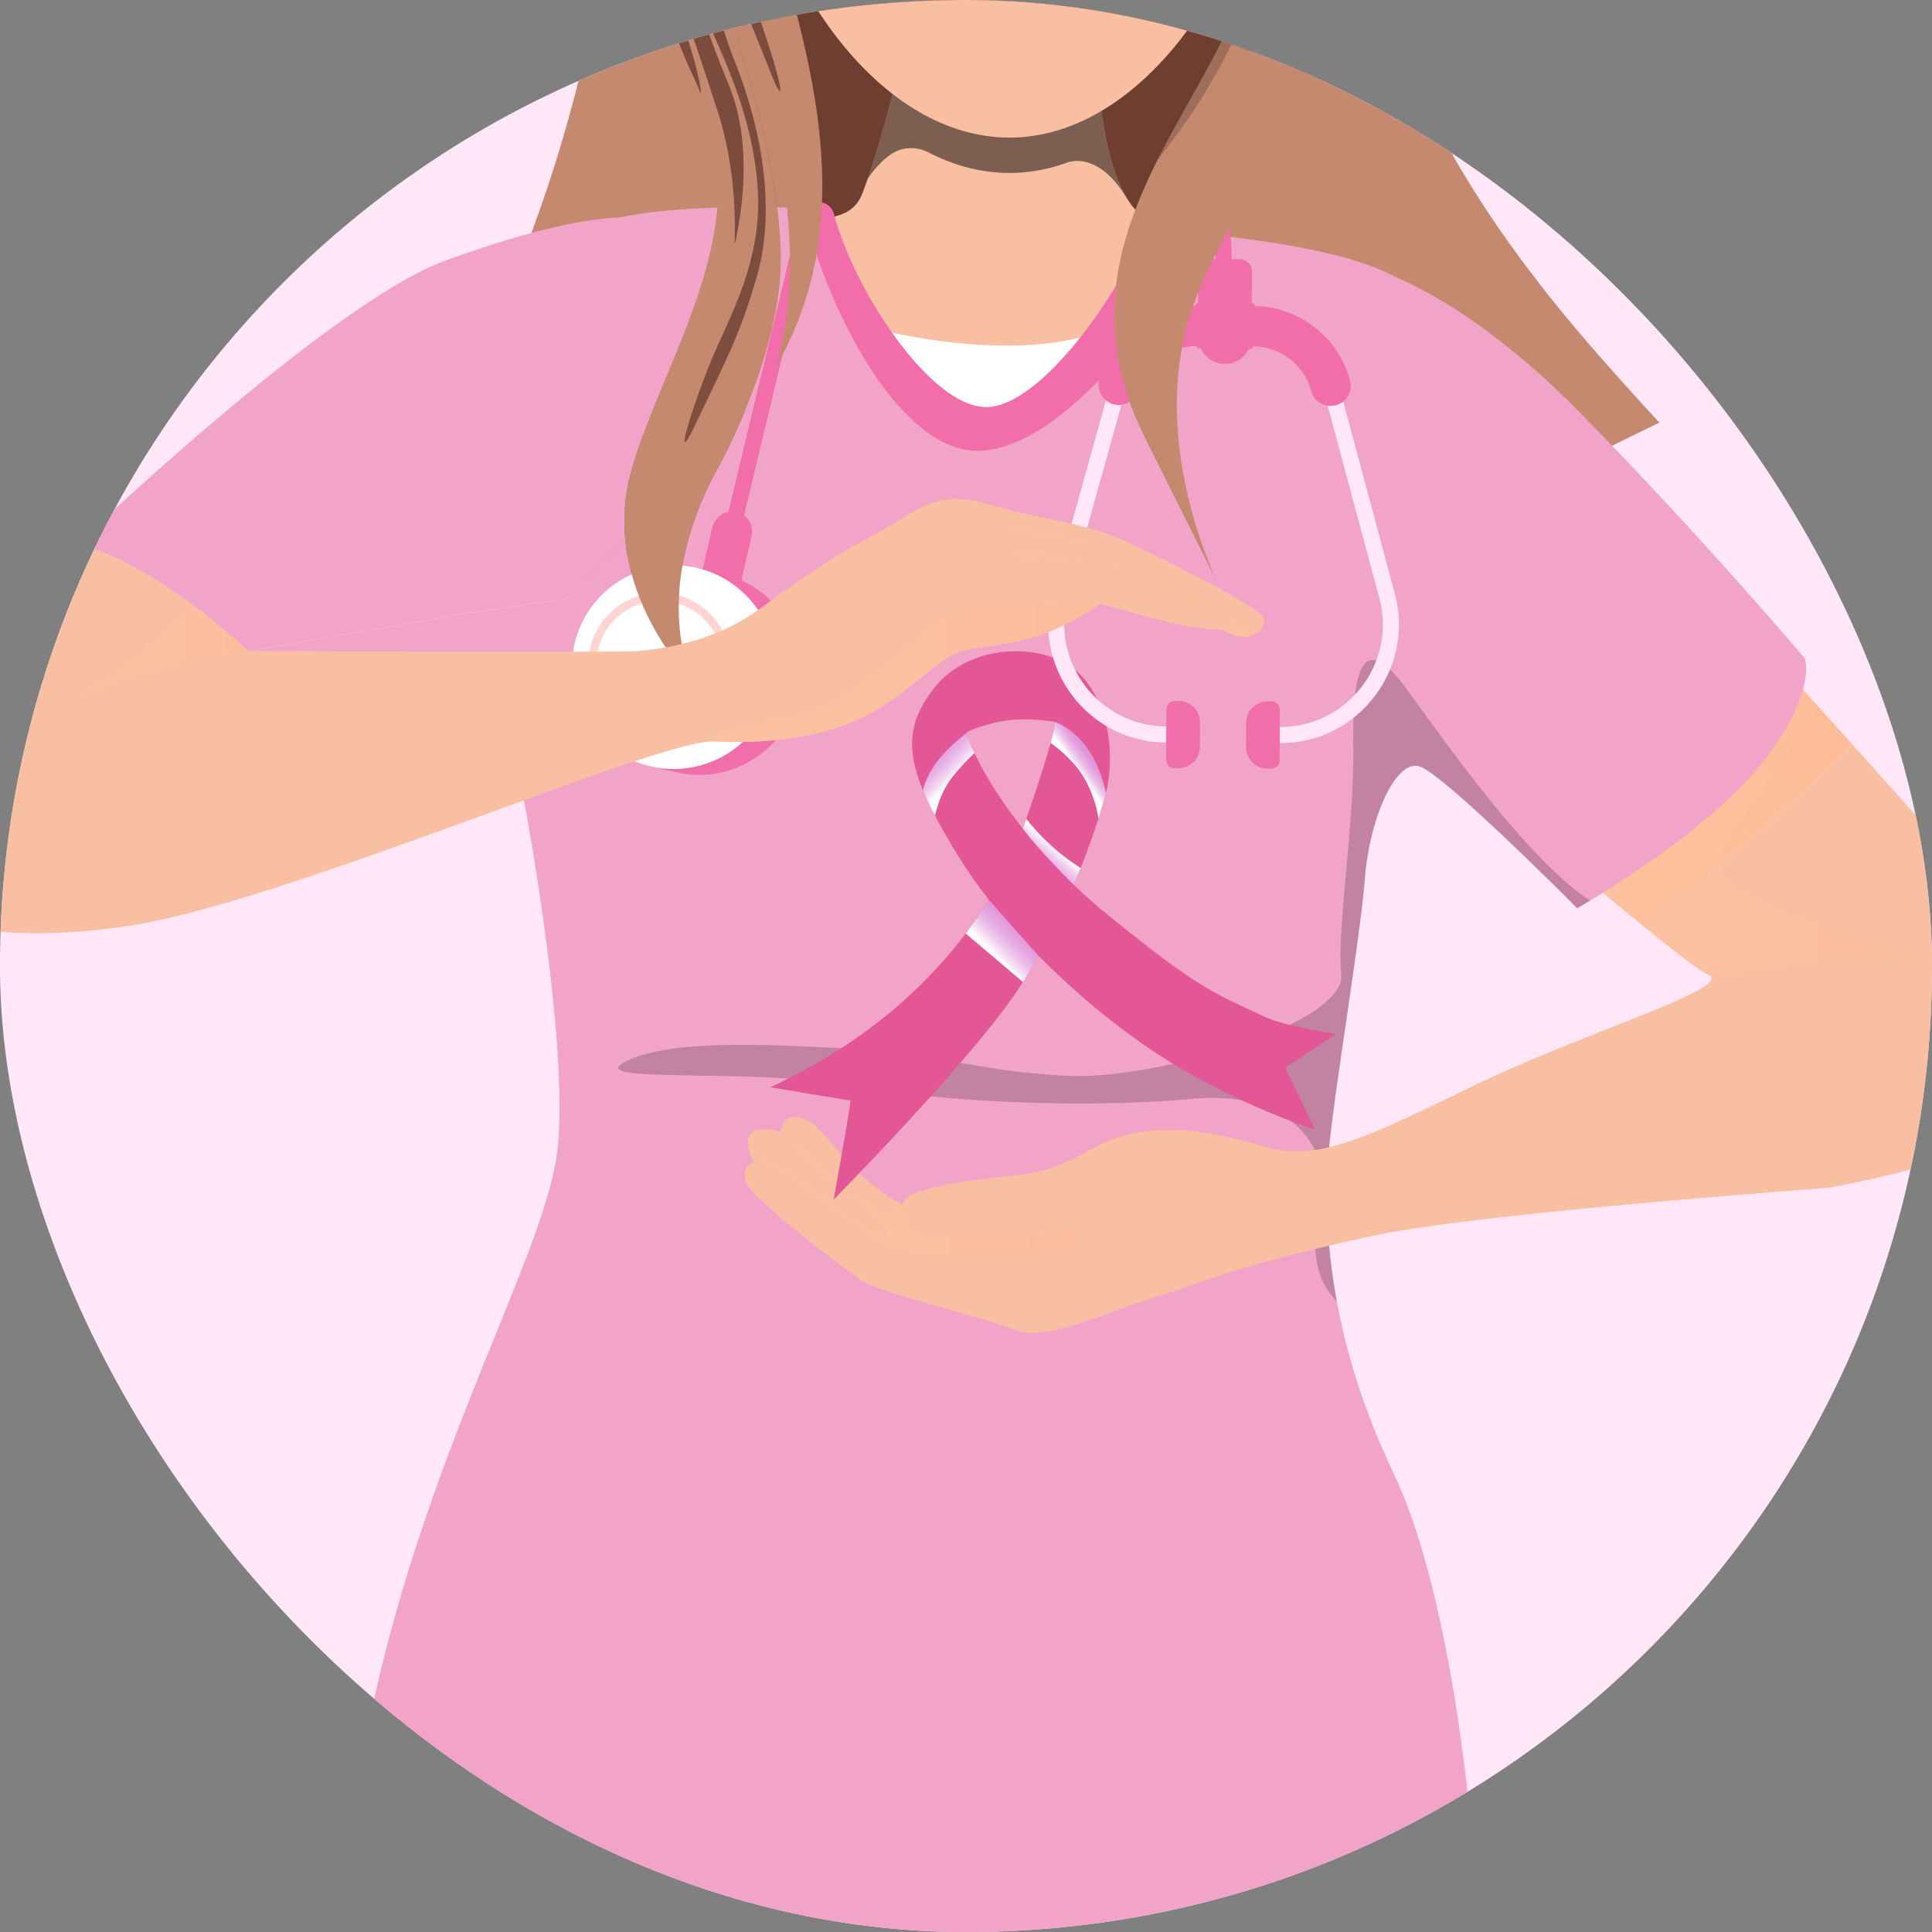
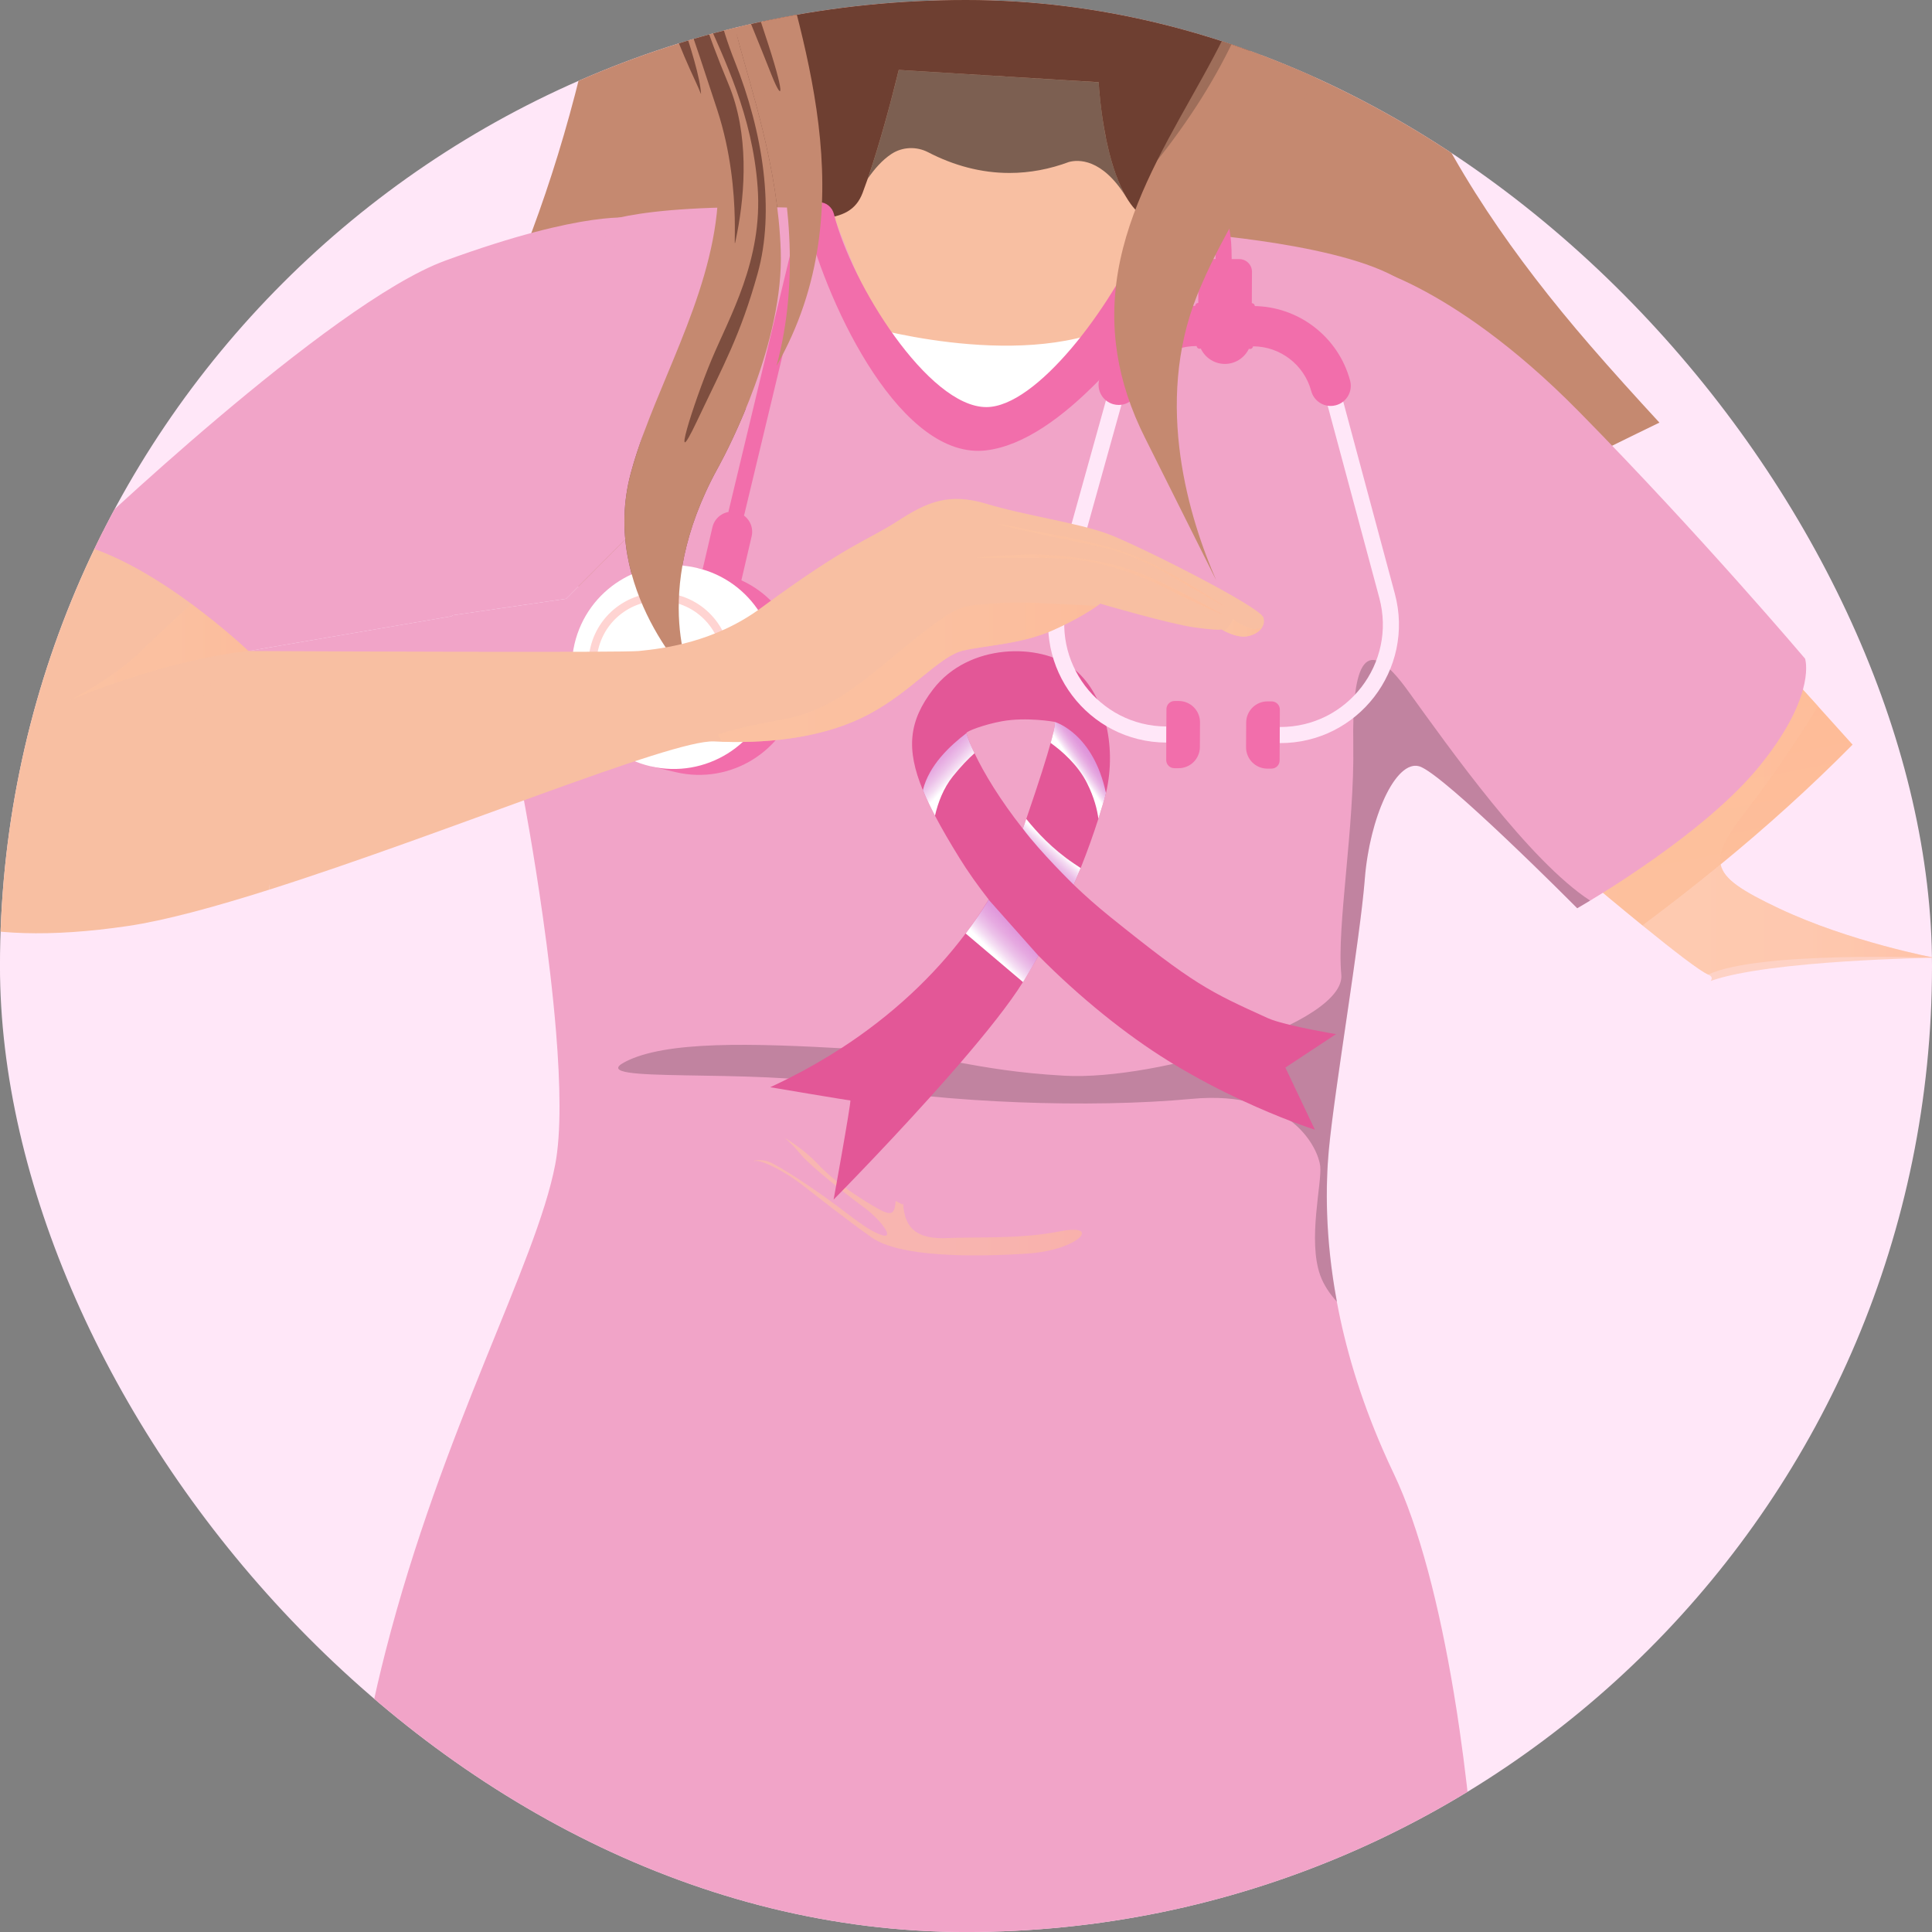
<svg xmlns="http://www.w3.org/2000/svg" width="236" height="236" viewBox="0 0 236 236" fill="none">
  <rect x="0" y="0" width="236" height="236" fill="#808080" stroke="none" />
  <g clip-path="url(#clip0_164_46421)">
    <rect x="-0.004" width="236.004" height="236.004" rx="118.002" fill="#FFE7F8" />
    <path d="M41.127 79.581C34.871 79.551 30.356 79.522 30.356 79.522L38.083 77.947L14.442 63.493C11.422 65.856 8.349 68.11 5.169 70.176C-11.409 80.953 -17.708 96.867 -15.72 104.328C-13.73 111.787 -3.45 115.933 15.614 113.115C20.162 112.443 26.227 110.788 32.922 108.666C32.27 98.155 38.621 84.514 41.127 79.583V79.581Z" fill="#F8BFA2" />
    <path style="mix-blend-mode:multiply" opacity="0.57" d="M30.354 79.522C19.744 80.682 8.637 85.49 8.637 85.49C8.637 85.49 14.108 82.672 17.258 79.522C20.409 76.371 27.703 69.907 27.703 69.907L31.26 75.601L30.356 79.523L30.354 79.522Z" fill="url(#paint0_linear_164_46421)" />
    <path d="M66.007 70.009C67.21 70.449 68.417 70.88 69.629 71.296C81.502 75.369 93.743 78.289 106.12 80.352C108.335 80.582 110.554 80.788 112.774 80.972C124.18 78.894 135.525 76.462 146.749 73.555C157.52 70.765 168.05 67.314 178.391 63.274C182.087 61.612 185.761 59.897 189.409 58.133C193.852 55.985 198.259 53.767 202.703 51.623C199.828 48.504 196.989 45.372 194.243 42.199C189.509 36.726 185.299 31.292 181.642 25.762C173.915 14.075 168.669 1.955 166.224 -11.884C165.188 -17.741 164.657 -23.904 164.649 -30.474C164.623 -55.719 146.64 -78.644 120.398 -76.88C120.153 -76.864 119.908 -76.847 119.663 -76.836C116.587 -76.704 78.223 -80.324 75.93 -19.824C75.732 -14.575 74.635 -9.637 73.805 -4.901C71.107 10.498 67.173 23.456 62.423 34.703C58.362 44.314 53.703 52.67 48.707 60.229C54.245 63.879 60.039 67.126 66.009 70.011L66.007 70.009Z" fill="#C58970" />
    <path d="M90.507 -26.871C90.507 -26.871 91.936 10.231 98.699 25.448C105.462 40.666 135.521 35.781 146.416 17.183C157.312 -1.415 165.202 -15.881 159.191 -24.522C153.179 -33.164 90.017 -46.501 90.507 -26.871Z" fill="#6E3F31" />
    <path d="M226.299 90.96C221.135 96.184 215.768 101.012 210.178 105.596C207.07 108.149 203.895 110.622 200.647 113.048C195.632 108.973 189.292 103.589 184.343 99.349C179.737 95.398 176.334 92.437 176.334 92.437C176.334 92.437 171.61 59.862 176.334 41.459C176.334 41.459 175.655 37.337 180.517 41.425C183.346 43.805 200.144 62.077 214.717 78.141C217.269 80.955 219.752 83.701 222.081 86.279C223.555 87.915 224.968 89.484 226.298 90.96H226.299Z" fill="url(#paint1_linear_164_46421)" />
    <path style="mix-blend-mode:multiply" opacity="0.57" d="M236.26 116.988C236.26 116.988 214.708 116.159 208.664 119.045C207.661 118.615 204.559 116.227 200.647 113.047C195.633 108.972 189.293 103.588 184.344 99.348L187.372 93.599L214.719 78.14C217.272 80.954 219.754 83.7 222.084 86.279C220.452 88.926 217.159 94.083 213.531 98.745C211.051 101.929 209.826 103.926 210.18 105.595C210.561 107.4 212.787 108.82 217.268 110.944C225.895 115.035 236.262 116.988 236.262 116.988H236.26Z" fill="url(#paint2_linear_164_46421)" />
    <path d="M70.891 48.814C71.596 51.964 71.999 55.113 72.103 58.263C74.29 58.839 76.496 59.349 78.712 59.799C84.872 60.242 91.063 60.326 97.227 59.956C104.374 58.514 111.427 56.606 118.431 54.575C127.415 51.968 136.35 49.176 145.428 46.909C150.545 45.632 155.643 44.29 160.755 42.994C166.514 41.533 172.358 40.354 178.24 39.413C176.949 38.332 175.657 37.358 174.367 36.515C173.09 35.681 171.814 34.974 170.537 34.423C169.152 33.819 167.764 33.398 166.373 33.19C166.308 33.179 166.241 33.169 166.173 33.16C166.022 33.14 165.87 33.123 165.72 33.106C165.19 33.053 164.669 32.997 164.16 32.939C164.142 32.937 164.123 32.934 164.104 32.932C162.569 32.757 161.11 32.57 159.725 32.371C158.307 32.167 156.966 31.946 155.696 31.716C155.023 31.591 154.367 31.465 153.73 31.335C152.01 30.981 150.428 30.602 148.97 30.195C148.965 30.195 148.963 30.194 148.959 30.194C147.604 29.815 146.357 29.419 145.2 29C144.591 28.779 144.006 28.556 143.447 28.324C143.152 28.203 142.863 28.083 142.58 27.955C141.706 27.572 140.891 27.175 140.126 26.765C139.92 26.655 139.722 26.527 139.532 26.386C139.319 26.226 139.114 26.05 138.918 25.857C138.847 25.786 138.778 25.714 138.712 25.642C138.702 25.632 138.695 25.623 138.686 25.614C138.266 25.155 137.885 24.615 137.536 24.021C137.067 23.208 136.658 22.292 136.307 21.327C136.009 20.497 135.751 19.632 135.528 18.765C135.491 18.622 135.455 18.476 135.42 18.332C135.351 18.043 135.285 17.755 135.223 17.467C135.186 17.302 135.153 17.139 135.117 16.974C135.017 16.483 134.928 15.997 134.848 15.529C134.832 15.435 134.815 15.34 134.802 15.245C134.794 15.199 134.785 15.15 134.778 15.106C134.767 15.035 134.757 14.965 134.744 14.896C134.72 14.757 134.702 14.621 134.681 14.486C134.661 14.352 134.64 14.22 134.622 14.089C134.596 13.905 134.572 13.727 134.549 13.554C134.548 13.539 134.548 13.526 134.544 13.511C134.533 13.43 134.52 13.346 134.51 13.266C134.505 13.216 134.499 13.168 134.494 13.121C134.486 13.066 134.479 13.008 134.473 12.954C134.466 12.9 134.462 12.847 134.455 12.793C134.445 12.728 134.438 12.661 134.431 12.598C134.423 12.542 134.419 12.485 134.412 12.431C134.406 12.388 134.403 12.344 134.397 12.301C134.356 11.917 134.325 11.568 134.299 11.267C134.293 11.233 134.291 11.202 134.289 11.168C134.28 11.074 134.273 10.985 134.265 10.903C134.26 10.857 134.258 10.812 134.256 10.769C134.25 10.717 134.249 10.671 134.247 10.626C134.245 10.598 134.241 10.572 134.239 10.545C134.237 10.515 134.234 10.483 134.232 10.456C134.23 10.428 134.226 10.4 134.226 10.376C134.225 10.359 134.224 10.346 134.224 10.329C134.223 10.314 134.223 10.303 134.223 10.288C134.221 10.272 134.221 10.259 134.217 10.244C134.215 10.194 134.212 10.155 134.21 10.121C134.208 10.069 134.208 10.041 134.208 10.041H134.206L109.784 8.541C109.784 8.541 109.784 8.547 109.782 8.553C109.78 8.56 109.78 8.569 109.775 8.586C109.773 8.593 109.769 8.597 109.769 8.606C109.764 8.621 109.76 8.64 109.754 8.66C109.749 8.679 109.745 8.703 109.738 8.729C109.732 8.746 109.728 8.766 109.723 8.785C109.713 8.826 109.702 8.87 109.689 8.92C109.682 8.944 109.678 8.97 109.671 8.994C109.66 9.048 109.645 9.108 109.628 9.171C109.611 9.232 109.595 9.301 109.578 9.371C109.571 9.407 109.561 9.442 109.552 9.479C109.537 9.533 109.524 9.589 109.509 9.648C109.5 9.681 109.493 9.713 109.483 9.748C109.474 9.782 109.465 9.817 109.457 9.852C109.441 9.915 109.424 9.978 109.407 10.045C109.383 10.134 109.361 10.229 109.337 10.327C109.294 10.496 109.248 10.675 109.201 10.86C109.183 10.934 109.164 11.011 109.145 11.089C109.129 11.15 109.112 11.213 109.095 11.276C109.09 11.293 109.086 11.309 109.084 11.326C109.069 11.38 109.056 11.436 109.04 11.491C109.025 11.553 109.012 11.612 108.995 11.67C108.98 11.72 108.967 11.77 108.952 11.826C108.932 11.907 108.91 11.995 108.887 12.082L108.85 12.223C108.817 12.355 108.78 12.488 108.744 12.624C108.715 12.739 108.683 12.856 108.65 12.975C108.62 13.095 108.587 13.212 108.553 13.335C108.527 13.433 108.499 13.53 108.473 13.628C108.459 13.678 108.446 13.729 108.433 13.779C108.407 13.87 108.382 13.962 108.358 14.053C108.342 14.107 108.329 14.161 108.314 14.215C108.297 14.271 108.284 14.328 108.267 14.384C108.206 14.603 108.145 14.824 108.083 15.045C107.478 17.215 106.754 19.634 106.001 21.819C105.791 22.424 105.577 23.013 105.366 23.573C104.56 25.682 102.932 26.468 100.286 26.703C100.155 26.715 100.021 26.724 99.885 26.733C99.716 26.744 99.542 26.753 99.365 26.761C98.861 26.785 98.326 26.791 97.76 26.789C97.281 26.787 96.779 26.779 96.256 26.765C95.881 26.755 95.493 26.744 95.094 26.729C94.678 26.718 94.249 26.703 93.807 26.687C93.711 26.685 93.614 26.679 93.518 26.677C93.2 26.666 92.879 26.653 92.549 26.644C92.229 26.633 91.903 26.62 91.568 26.611C91.177 26.599 90.774 26.586 90.364 26.581C90.159 26.573 89.955 26.57 89.745 26.566C89.446 26.559 89.142 26.555 88.834 26.549C88.397 26.544 87.95 26.54 87.495 26.54C86.359 26.534 85.158 26.547 83.897 26.583C82.551 26.623 81.135 26.69 79.646 26.794C79.407 26.811 79.162 26.83 78.918 26.848C78.814 26.856 78.709 26.865 78.603 26.872C78.302 26.896 77.994 26.922 77.688 26.95C76.954 27.015 76.206 27.09 75.439 27.173C75.27 27.194 75.101 27.214 74.933 27.233C74.223 27.314 73.527 27.4 72.848 27.491C71.379 27.68 69.979 27.892 68.639 28.129C67.609 28.311 66.612 28.51 65.644 28.729C68.815 35.035 70.564 41.73 70.885 48.814H70.891Z" fill="#F8BFA2" />
-     <path style="mix-blend-mode:multiply" opacity="0.57" d="M175.534 42.294L146.467 57.307L73.798 54.033L47.926 42.456L48.553 37.826C55.599 30.765 63.221 28.588 74.936 27.231C76.319 27.071 77.646 26.945 78.921 26.848C92.199 35.926 102.059 40.59 118.041 42.22C132.332 43.675 154.677 38.138 164.102 32.928C164.631 32.988 165.171 33.045 165.717 33.103C168.602 33.398 171.483 34.629 174.365 36.513C175.189 39.482 175.534 42.292 175.534 42.292V42.294Z" fill="url(#paint3_linear_164_46421)" />
    <path d="M220.399 83.557C220.354 83.771 220.301 83.997 220.237 84.233C219.641 86.42 218.203 89.548 214.911 93.599C213.253 95.639 211.154 97.674 208.911 99.596C206.726 101.463 204.407 103.225 202.224 104.775C199.785 106.509 197.518 107.981 195.802 109.052C195.212 109.422 194.687 109.743 194.243 110.01C193.248 110.612 192.663 110.946 192.663 110.946C192.663 110.946 192.589 110.868 192.442 110.725C192.424 110.706 192.405 110.688 192.387 110.669C192.366 110.645 192.342 110.625 192.318 110.601L191.919 110.202C191.885 110.168 191.854 110.137 191.82 110.103C191.438 109.721 190.935 109.219 190.341 108.635C190.294 108.585 190.246 108.538 190.198 108.492C190.008 108.304 189.808 108.104 189.598 107.899C189.171 107.48 188.711 107.029 188.224 106.554C188.109 106.44 187.992 106.329 187.873 106.21C187.628 105.972 187.378 105.729 187.122 105.48C186.992 105.356 186.864 105.232 186.734 105.105C186.45 104.831 186.158 104.55 185.865 104.27C185.822 104.227 185.779 104.188 185.739 104.148C185.475 103.893 185.208 103.637 184.938 103.383C184.658 103.113 184.374 102.842 184.088 102.57C183.949 102.438 183.808 102.306 183.669 102.172C183.529 102.04 183.388 101.909 183.249 101.775C183.108 101.643 182.967 101.511 182.826 101.378C182.738 101.296 182.649 101.212 182.56 101.131C182.401 100.98 182.241 100.832 182.083 100.685C181.764 100.39 181.446 100.093 181.129 99.805C180.719 99.427 180.308 99.053 179.907 98.691C179.772 98.569 179.638 98.45 179.506 98.329C179.428 98.259 179.352 98.19 179.276 98.125C179.126 97.992 178.977 97.86 178.831 97.728C178.682 97.596 178.535 97.468 178.391 97.344C178.318 97.281 178.248 97.217 178.175 97.156C178.099 97.091 178.027 97.026 177.954 96.963C177.886 96.904 177.819 96.846 177.752 96.788C176.957 96.105 176.222 95.498 175.58 95.004C175.5 94.943 175.42 94.882 175.342 94.824C174.73 94.362 174.208 94.009 173.809 93.798C173.774 93.779 173.738 93.762 173.705 93.746C173.658 93.722 173.616 93.701 173.573 93.684C173.545 93.673 173.519 93.66 173.493 93.651C173.469 93.642 173.449 93.634 173.428 93.627C173.4 93.618 173.374 93.608 173.348 93.601C173.154 93.547 172.959 93.53 172.764 93.545C172.734 93.547 172.702 93.553 172.673 93.556C172.656 93.558 172.637 93.562 172.621 93.564C172.546 93.575 172.47 93.592 172.398 93.616C171.962 93.74 171.527 94.026 171.102 94.442C171.059 94.483 171.017 94.527 170.976 94.572C170.935 94.615 170.896 94.657 170.855 94.702C170.855 94.704 170.853 94.707 170.85 94.709C170.805 94.756 170.764 94.804 170.725 94.852C170.681 94.902 170.64 94.951 170.601 95.003C170.519 95.106 170.436 95.214 170.356 95.324C170.315 95.378 170.276 95.433 170.235 95.491C170.196 95.552 170.155 95.613 170.113 95.677C170.07 95.738 170.031 95.799 169.992 95.862C169.955 95.921 169.918 95.979 169.882 96.04C169.855 96.087 169.827 96.135 169.797 96.183C169.745 96.27 169.693 96.362 169.641 96.456C169.604 96.525 169.567 96.595 169.528 96.666C169.45 96.809 169.376 96.956 169.303 97.106C169.266 97.184 169.231 97.258 169.19 97.336C169.155 97.41 169.119 97.488 169.084 97.568C169.077 97.583 169.069 97.596 169.064 97.613C168.934 97.899 168.808 98.198 168.685 98.506C168.644 98.606 168.605 98.708 168.568 98.81C168.533 98.897 168.499 98.985 168.47 99.074C168.436 99.163 168.405 99.252 168.373 99.341C168.34 99.43 168.308 99.521 168.277 99.614C168.247 99.705 168.215 99.798 168.186 99.891C168.156 99.982 168.124 100.076 168.096 100.171C168.067 100.266 168.035 100.358 168.007 100.455C167.98 100.55 167.952 100.644 167.92 100.741C167.892 100.837 167.864 100.936 167.838 101.032C167.77 101.27 167.707 101.51 167.643 101.751L167.601 101.927C167.558 102.092 167.519 102.256 167.48 102.421C167.447 102.562 167.415 102.703 167.384 102.846C167.359 102.95 167.339 103.056 167.315 103.158C167.272 103.368 167.229 103.578 167.191 103.789V103.795C167.15 104.006 167.113 104.218 167.077 104.43C167.07 104.467 167.062 104.508 167.059 104.545C167.031 104.704 167.005 104.866 166.981 105.029C166.979 105.046 166.975 105.063 166.973 105.08C166.958 105.17 166.945 105.263 166.932 105.356C166.931 105.373 166.927 105.386 166.925 105.403C166.901 105.577 166.879 105.753 166.856 105.928C166.83 106.125 166.81 106.325 166.788 106.524C166.78 106.587 166.773 106.654 166.769 106.717C166.749 106.938 166.726 107.159 166.71 107.38C166.7 107.497 166.691 107.615 166.682 107.736C166.665 107.911 166.652 108.089 166.632 108.274C166.624 108.347 166.617 108.423 166.611 108.497C166.6 108.631 166.585 108.765 166.57 108.902C166.556 109.039 166.543 109.177 166.528 109.318C166.513 109.459 166.498 109.602 166.481 109.749C166.463 109.932 166.441 110.118 166.42 110.307C166.394 110.532 166.366 110.762 166.34 110.998C166.316 111.193 166.29 111.393 166.268 111.594C166.233 111.883 166.197 112.177 166.158 112.478C165.921 114.358 165.633 116.454 165.323 118.641C165.295 118.836 165.267 119.031 165.238 119.228C165.226 119.322 165.212 119.415 165.197 119.51C165.126 120.006 165.054 120.505 164.981 121.01C164.976 121.047 164.97 121.088 164.965 121.127C164.913 121.487 164.859 121.847 164.807 122.209C164.807 122.211 164.805 122.215 164.807 122.217C164.658 123.217 164.512 124.225 164.365 125.228C164.356 125.289 164.346 125.35 164.339 125.412C164.309 125.625 164.278 125.837 164.244 126.05C164.194 126.377 164.148 126.704 164.101 127.03C164.042 127.428 163.984 127.825 163.927 128.219C163.899 128.415 163.871 128.614 163.841 128.809C163.823 128.939 163.804 129.067 163.786 129.193C163.756 129.399 163.726 129.604 163.697 129.808C163.565 130.719 163.439 131.612 163.316 132.475C163.251 132.947 163.186 133.411 163.123 133.86C163.069 134.256 163.015 134.646 162.965 135.024C162.919 135.385 162.87 135.735 162.826 136.079C162.78 136.422 162.737 136.758 162.696 137.083C162.676 137.245 162.655 137.408 162.637 137.564C162.52 138.515 162.421 139.383 162.347 140.145C162.332 140.278 162.321 140.404 162.31 140.533C162.293 140.726 162.275 140.922 162.26 141.123C162.243 141.323 162.226 141.528 162.213 141.737C162.198 141.949 162.185 142.164 162.171 142.385C162.159 142.606 162.146 142.829 162.135 143.059C162.109 143.633 162.089 144.234 162.076 144.866C162.059 145.79 162.061 146.776 162.091 147.817C162.102 148.187 162.115 148.564 162.132 148.948C162.137 149.074 162.143 149.204 162.15 149.332C162.158 149.464 162.165 149.592 162.171 149.724C162.206 150.355 162.25 151.003 162.306 151.671C162.317 151.833 162.332 151.998 162.349 152.162C162.373 152.427 162.399 152.694 162.427 152.965C162.447 153.19 162.473 153.42 162.499 153.65C162.525 153.881 162.551 154.113 162.581 154.348C162.622 154.688 162.666 155.032 162.713 155.379C162.754 155.67 162.794 155.965 162.839 156.264C162.882 156.563 162.928 156.864 162.978 157.167C162.98 157.183 162.984 157.2 162.986 157.217C163.082 157.807 163.186 158.407 163.301 159.017C164.302 164.394 166.038 170.489 168.924 177.096C169.34 178.052 169.778 179.019 170.246 179.994C173.374 186.543 175.827 196.217 177.579 206.733C177.834 208.242 178.069 209.772 178.29 211.311C178.617 213.553 178.91 215.82 179.174 218.089C180.878 232.742 181.294 247.46 180.381 256.583C178.779 272.6 171.447 312.973 166.632 328.465H55.507C52.971 320.156 48.367 303.783 44.944 284.268C42.172 268.471 40.999 253.083 41.704 237.853C41.756 236.7 41.821 235.549 41.897 234.398C42.612 223.465 44.309 212.597 47.099 201.707C54.063 174.519 65.5 154.393 67.823 142.242C68.565 138.355 68.441 132.403 67.929 126.108C67.544 121.34 66.934 116.374 66.308 111.958C65.181 103.966 64.002 97.763 64.002 97.763L59.023 95.064L58.412 94.733L55.154 92.968L53.602 92.127L32.984 80.949L32.073 80.455H32.071L30.355 79.525L34.813 78.762L55.152 75.279L55.319 75.153L57.035 74.904L69.161 73.143L76.379 65.902L76.875 65.405L86.298 55.946L86.3 55.944L87.583 54.658L90.216 52.018L101.564 40.63C107.215 42.37 113.834 43.589 121.408 43.703C126.853 43.782 131.867 43.445 136.421 42.841C137.385 42.715 138.328 42.574 139.251 42.423C139.447 42.394 139.642 42.36 139.837 42.327C140.431 42.227 141.016 42.121 141.592 42.011C142.626 41.816 143.628 41.61 144.603 41.393C147.631 40.719 150.376 39.949 152.825 39.151C158.129 37.422 162.05 35.564 164.449 34.281C165.176 33.891 165.763 33.555 166.208 33.292C166.268 33.256 166.324 33.223 166.376 33.193H166.377C166.932 32.857 167.213 32.664 167.213 32.664C167.213 32.664 168.327 32.922 170.33 33.774C173.716 35.211 179.642 38.343 187.036 44.776C188.872 46.372 190.801 48.177 192.804 50.208C192.823 50.226 192.841 50.249 192.864 50.267C207.658 65.29 220.495 80.457 220.495 80.457C220.495 80.457 220.848 81.497 220.401 83.561L220.399 83.557Z" fill="#F1A4C8" />
    <path d="M104.91 39.615C104.91 39.615 124.049 45.413 136.316 39.728C136.316 39.728 133.522 69.901 119.209 68.123C104.895 66.344 104.91 39.613 104.91 39.613V39.615Z" fill="white" />
    <path d="M69.162 73.139L101.563 40.625C85.597 35.709 77.391 26.636 77.391 26.636C77.391 26.636 71.659 25.53 54.393 31.836C40.186 37.025 9.465 66.426 9.465 66.426C19.247 68.914 30.354 79.523 30.354 79.523L55.151 75.276L55.318 75.15L69.16 73.139H69.162Z" fill="#F1A4C8" />
    <g style="mix-blend-mode:overlay" opacity="0.5">
      <path d="M137.531 24.018C134.588 19.309 131.684 19.489 130.574 19.786C128.237 20.657 125.805 21.128 123.308 21.128C119.844 21.128 116.504 20.22 113.37 18.596C111.95 17.861 110.231 17.927 108.894 18.805C107.771 19.543 106.834 20.625 106.004 21.817C106.758 19.634 107.48 17.213 108.087 15.044C108.148 14.822 108.209 14.601 108.271 14.383C108.287 14.328 108.302 14.27 108.317 14.214C108.332 14.161 108.347 14.107 108.362 14.051C108.388 13.958 108.412 13.867 108.436 13.776C108.449 13.726 108.464 13.676 108.477 13.628C108.503 13.53 108.531 13.431 108.555 13.335C108.62 13.091 108.683 12.854 108.744 12.625C108.781 12.49 108.816 12.354 108.852 12.223L108.889 12.081C108.913 11.994 108.933 11.909 108.956 11.825C108.971 11.773 108.984 11.721 108.997 11.671C109.026 11.554 109.056 11.441 109.086 11.329C109.089 11.313 109.095 11.296 109.099 11.279C109.115 11.216 109.13 11.155 109.147 11.094C109.167 11.016 109.186 10.94 109.204 10.865C109.253 10.68 109.297 10.502 109.34 10.333C109.383 10.164 109.424 10.006 109.459 9.859C109.477 9.789 109.494 9.72 109.511 9.653C109.526 9.596 109.539 9.538 109.553 9.484C109.628 9.185 109.685 8.951 109.724 8.79C109.73 8.769 109.734 8.749 109.739 8.732C109.752 8.682 109.761 8.641 109.769 8.61C109.771 8.602 109.773 8.595 109.774 8.589C109.782 8.56 109.786 8.543 109.786 8.543L134.207 10.047C134.207 10.047 134.211 10.117 134.219 10.247C134.219 10.262 134.22 10.277 134.222 10.292C134.224 10.32 134.226 10.348 134.228 10.379C134.23 10.405 134.232 10.431 134.233 10.461C134.235 10.49 134.237 10.518 134.239 10.552C134.241 10.578 134.245 10.605 134.246 10.633C134.25 10.678 134.254 10.726 134.258 10.776C134.261 10.819 134.265 10.864 134.269 10.91C134.276 10.993 134.284 11.083 134.291 11.175C134.293 11.207 134.297 11.24 134.3 11.274C134.326 11.573 134.36 11.922 134.401 12.308C134.406 12.351 134.41 12.395 134.415 12.438C134.423 12.492 134.428 12.547 134.434 12.605C134.441 12.668 134.449 12.733 134.456 12.8C134.469 12.908 134.482 13.017 134.495 13.129C134.501 13.177 134.508 13.225 134.514 13.273C134.525 13.355 134.534 13.437 134.545 13.518C134.569 13.706 134.595 13.897 134.623 14.094C134.66 14.356 134.701 14.625 134.744 14.903C134.755 14.972 134.766 15.041 134.777 15.111C134.785 15.158 134.792 15.204 134.8 15.25C134.815 15.343 134.831 15.44 134.848 15.534C134.954 16.16 135.078 16.812 135.223 17.471C135.722 19.764 136.457 22.169 137.536 24.024L137.531 24.018Z" fill="black" />
    </g>
    <path style="mix-blend-mode:multiply" opacity="0.57" d="M87.827 56.906C87.806 56.943 87.788 56.978 87.769 57.01C87.743 57.058 87.721 57.099 87.702 57.133C87.678 57.177 87.659 57.209 87.648 57.229C87.639 57.246 87.635 57.253 87.635 57.253C79.157 72.729 84.658 83.309 84.658 83.309C84.658 83.309 73.246 72.036 77.05 57.806C77.495 56.137 78.06 54.444 78.695 52.729C77.246 57.092 74.183 66.307 80.854 74.949C80.854 74.949 80.805 65.596 86.677 55.256C93.069 44.002 95.26 29.211 92.876 17.653C91.616 11.534 90.609 6.998 89.943 4.084C91.809 11.125 95.011 20.378 95.364 30.615C95.748 41.752 89.052 54.643 87.825 56.906H87.827Z" fill="url(#paint4_linear_164_46421)" />
    <path d="M116.015 90.508C115.909 90.499 115.589 90.467 115.094 90.399C115.396 90.434 115.705 90.471 116.015 90.508Z" fill="url(#paint5_linear_164_46421)" />
    <path d="M196.014 157.183L195.953 157.196C195.994 157.178 196.014 157.183 196.014 157.183Z" fill="url(#paint6_linear_164_46421)" />
    <path style="mix-blend-mode:screen" opacity="0.25" d="M156.55 0.183C155.598 6.573 149.238 13.236 143.132 26.694C137.429 39.262 139.838 45.539 139.28 52.261C137.635 48.697 136.703 45.307 136.32 42.062C136.881 36.936 137.982 31.311 139.112 27.639C140.947 21.691 144.229 18.308 143.226 21.564C142.224 24.821 140.846 29.454 144.855 20.25C148.863 11.046 157.505 -6.207 156.552 0.183H156.55Z" fill="url(#paint7_linear_164_46421)" />
    <g style="mix-blend-mode:overlay" opacity="0.2">
      <path d="M194.242 110.009C193.247 110.61 192.663 110.944 192.663 110.944C192.663 110.944 176.236 94.388 173.348 93.599C170.459 92.81 167.298 99.913 166.718 107.374C166.135 114.834 162.987 133.235 162.324 140.531C161.951 144.648 161.827 151.04 163.315 159.018C162.458 158.08 161.706 156.996 161.271 155.784C159.723 151.475 161.494 144.509 161.271 142.452C161.049 140.393 157.846 133.072 145.54 134.232C133.231 135.392 115.404 134.729 103.635 132.578C91.864 130.428 71.307 132.409 76.276 129.754C81.246 127.103 91.864 127.433 103.635 128.096C115.404 128.761 118.556 130.751 129.994 131.401C141.433 132.05 164.409 124.985 163.843 119.048C163.278 113.111 165.473 101.073 165.307 90.961C165.14 80.847 166.798 77.203 171.937 84.315C177.076 91.427 186.77 105.145 194.242 110.012V110.009Z" fill="black" />
    </g>
-     <path d="M245.467 138.029C241.442 140.916 233.136 143.219 223.698 145.044H223.696C223.696 145.044 223.689 145.044 223.685 145.046C223.676 145.048 223.666 145.052 223.657 145.052C222.172 145.249 180.258 148.163 167.213 151.059C153.648 154.071 150.883 155.175 142.815 157.939C135.274 160.095 127.841 164.045 124.026 162.471C120.214 160.895 107.724 158.051 105.236 156.393C102.749 154.735 92.668 147.01 91.372 144.827C90.076 142.646 92.117 141.87 92.117 141.87C92.109 141.861 92.102 141.849 92.098 141.84C92.091 141.831 92.083 141.82 92.08 141.81C91.014 140.082 91.06 138.031 92.865 137.949C94.688 137.864 95.353 138.363 95.353 138.363C95.353 138.363 95.488 136.154 97.397 136.484C99.303 136.815 99.415 137.284 103.228 141.513C105.856 144.428 108.209 146.002 109.417 146.699C109.963 147.012 110.275 147.15 110.275 147.15C110.275 147.15 110.286 147.081 110.325 146.96C110.57 146.199 111.849 145.165 118.503 144.239C126.211 143.16 127.15 143.869 133.535 140.26C139.915 136.651 147.688 138.051 154.401 140.039C161.116 142.029 166.89 138.944 180.318 132.48C191.997 126.855 207.439 121.987 208.974 119.832C209.204 119.507 209.123 119.247 208.67 119.052C207.667 118.621 204.565 116.234 200.654 113.054C203.902 110.627 207.077 108.154 210.185 105.602C215.774 101.018 221.142 96.188 226.306 90.965C231.48 96.72 235.375 101.098 236.688 102.639C241.912 108.773 256.914 129.829 245.474 138.034L245.467 138.029Z" fill="#F8BFA2" />
    <path style="mix-blend-mode:multiply" opacity="0.57" d="M208.969 119.828C209.199 119.503 209.118 119.243 208.665 119.048C207.662 118.618 204.56 116.23 200.648 113.05C203.897 110.624 207.072 108.151 210.18 105.598C210.56 107.403 212.786 108.823 217.268 110.947C225.895 115.038 236.261 116.991 236.261 116.991C236.261 116.991 216.037 117.283 208.969 119.828Z" fill="url(#paint8_linear_164_46421)" />
    <path style="mix-blend-mode:multiply" opacity="0.57" d="M125.396 153.139C118.93 153.553 109.895 153.593 106.455 151.147C103.015 148.702 100.07 146.338 97.917 144.682C95.761 143.025 93.044 141.69 92.297 141.814C92.201 141.831 92.138 141.838 92.097 141.838C92.041 141.838 92.037 141.823 92.078 141.809C92.23 141.74 93.001 141.608 93.831 141.879C95.034 142.269 99.825 145.469 102.395 147.417C104.964 149.366 106.414 150.484 107.823 150.9C109.232 151.314 107.699 149.075 105.502 147.46C103.306 145.844 99.036 142.484 97.833 141.036C96.708 139.675 95.91 139.044 95.813 138.97C95.964 139.055 98.145 140.316 99.907 142.197C101.73 144.144 104.216 145.844 106.497 147.211C108.775 148.577 109.232 148.538 109.397 146.838C109.403 146.788 109.407 146.741 109.414 146.697C109.96 147.01 110.272 147.148 110.272 147.148C110.272 147.148 110.283 147.079 110.322 146.958C110.474 150.406 112.44 151.39 115.782 151.232C119.263 151.065 124.485 151.397 129.54 150.402C134.597 149.407 131.862 152.723 125.396 153.139Z" fill="url(#paint9_linear_164_46421)" />
    <path d="M163.082 126.302C162.937 126.277 162.681 126.233 162.341 126.172C161.235 125.975 159.265 125.602 157.549 125.188C156.449 124.92 155.452 124.636 154.859 124.365C147.656 121.094 145.9 120.287 135.582 111.973C134.004 110.7 132.528 109.395 131.16 108.077H131.158C131.453 107.384 131.735 106.703 132.006 106.033C132.855 103.914 133.564 101.904 134.171 100.014V100.006C134.416 99.243 134.642 98.501 134.856 97.777C134.945 97.478 135.025 97.177 135.095 96.876C136.49 91.019 134.849 84.512 131.041 81.603C127.036 78.54 118.344 78.52 113.989 84.191C111.013 88.064 110.648 91.48 112.73 96.516C113.13 97.491 113.623 98.521 114.208 99.633C115.025 101.191 116.018 102.893 117.188 104.787C118.228 106.471 119.438 108.18 120.773 109.881C120.771 109.883 120.767 109.888 120.765 109.892C119.913 111.29 118.976 112.668 117.958 114.023C114.084 119.186 109.021 123.979 102.758 128.045H102.752C100.725 129.359 98.571 130.597 96.293 131.741C95.569 132.107 94.834 132.461 94.086 132.807C94.086 132.807 103.704 134.438 103.868 134.418C103.955 134.407 103.372 137.832 102.808 141.044C102.602 142.221 102.397 143.366 102.23 144.306C102.195 144.499 102.162 144.684 102.13 144.857C101.956 145.833 101.839 146.485 101.829 146.533C101.868 146.494 102.247 146.11 102.886 145.455C103.001 145.338 103.123 145.21 103.255 145.076C103.732 144.586 104.311 143.986 104.972 143.296C107.237 140.94 110.449 137.541 113.701 133.924C114.921 132.571 116.141 131.188 117.325 129.816C120.468 126.166 123.314 122.607 124.961 119.956C124.989 119.915 125.013 119.874 125.039 119.834C125.679 118.788 126.286 117.758 126.856 116.744L126.862 116.752C131.861 121.809 137.548 126.396 142.701 129.58C142.904 129.704 143.101 129.827 143.303 129.949H143.305C146.244 131.73 149.119 133.209 151.661 134.394H151.663C154.07 135.519 156.174 136.377 157.737 136.971H157.739C159.482 137.637 160.553 137.979 160.618 137.997L157.013 130.408L162.233 126.961L163.065 126.411L163.208 126.316C163.208 126.316 163.162 126.309 163.076 126.292L163.082 126.302ZM119.037 92.007C118.593 91.075 118.263 90.251 118.044 89.562C117.975 89.343 120.238 88.496 122.369 88.106C125.416 87.551 128.834 88.179 128.834 88.179C128.834 88.179 128.835 88.179 128.839 88.181C128.865 88.207 128.975 88.446 128.342 90.75C127.872 92.458 126.992 95.302 125.364 100.032C125.291 100.242 125.219 100.456 125.143 100.671C125.08 100.855 125.017 101.037 124.948 101.221C124.948 101.222 124.946 101.228 124.942 101.232C122.18 97.73 120.214 94.483 119.039 92.007H119.037Z" fill="#E35797" />
    <path style="mix-blend-mode:multiply" d="M126.861 116.755C126.291 117.767 125.684 118.799 125.043 119.844C125.017 119.885 124.993 119.926 124.965 119.967L117.961 114.03C118.978 112.675 119.916 111.295 120.768 109.899L120.907 110.057L123.519 112.998L126.831 116.725L126.861 116.759V116.755Z" fill="url(#paint10_linear_164_46421)" />
    <path style="mix-blend-mode:multiply" d="M132.005 106.036C131.736 106.706 131.454 107.385 131.157 108.076C131.157 108.076 127.064 104.079 124.945 101.22C125.014 101.036 125.077 100.854 125.14 100.671C125.214 100.455 125.289 100.24 125.361 100.032C126.622 101.619 128.58 103.734 131.157 105.466C131.456 105.668 131.74 105.856 132.005 106.034V106.036Z" fill="url(#paint11_linear_164_46421)" />
    <path style="mix-blend-mode:multiply" d="M119.039 92.007C118.298 92.666 117.407 93.581 116.401 94.83C115.239 96.276 114.582 98.038 114.212 99.638C113.627 98.528 113.134 97.496 112.734 96.523C113.479 93.447 116.082 91.069 118.044 89.561C118.263 90.25 118.593 91.075 119.037 92.007H119.039Z" fill="url(#paint12_linear_164_46421)" />
    <path style="mix-blend-mode:multiply" d="M135.097 96.878C135.027 97.18 134.947 97.481 134.858 97.78C134.644 98.504 134.416 99.245 134.173 100.01C134.03 98.92 133.662 97.412 132.784 95.658C131.667 93.425 129.699 91.728 128.34 90.751C128.975 88.448 128.863 88.208 128.837 88.182C128.995 88.227 133.566 89.641 135.097 96.88V96.878Z" fill="url(#paint13_linear_164_46421)" />
    <path d="M72.852 27.491C72.852 27.491 77.437 24.472 101.562 25.53C101.562 25.53 109.192 47.828 117.102 51.352C125.013 54.875 143.446 28.322 143.446 28.322C143.446 28.322 162.343 29.418 170.328 33.771C178.312 38.124 156.113 48.864 156.113 48.864L115.883 80.25L72.852 27.491Z" fill="#F1A4C8" />
    <path d="M120.483 55.011C110.242 56.265 101.299 37.98 98.437 26.771C98.165 25.707 98.987 24.703 100.085 24.703C100.942 24.703 101.666 25.327 101.872 26.16C103.962 34.618 113.404 49.728 120.483 49.728C126.595 49.728 135.655 37.682 139.609 28.602C140.244 27.144 141.701 26.178 143.287 26.298C145.927 26.499 147.4 29.443 145.92 31.639C139.561 41.072 129.647 53.889 120.483 55.011Z" fill="#F26EAB" />
    <path d="M149.459 32.522C149.556 27.043 148.961 24.019 142.594 24.019" stroke="#F26EAB" stroke-width="1.966" stroke-linecap="round" stroke-linejoin="round" />
    <path d="M136.648 47.005L129.519 72.591C127.128 81.177 133.558 89.684 142.47 89.726" stroke="#FFE7F8" stroke-width="1.966" stroke-miterlimit="10" />
    <path d="M143.996 85.629H143.484C142.934 85.624 142.487 86.067 142.485 86.617L142.457 92.838C142.455 93.387 142.897 93.835 143.447 93.837H143.959C145.394 93.846 146.562 92.688 146.569 91.254L146.584 88.239C146.591 86.804 145.433 85.637 143.998 85.629H143.996Z" fill="#F26EAB" />
    <path d="M162.543 47.124L169.435 72.775C171.746 81.381 165.237 89.83 156.324 89.789" stroke="#FFE7F8" stroke-width="1.966" stroke-miterlimit="10" />
    <path d="M154.836 85.679H155.348C155.898 85.684 156.34 86.13 156.338 86.68L156.308 92.901C156.306 93.45 155.859 93.892 155.309 93.89H154.797C153.362 93.881 152.205 92.713 152.211 91.278L152.226 88.263C152.233 86.828 153.401 85.671 154.836 85.677V85.679Z" fill="#F26EAB" />
    <path d="M164.918 46.487C163.484 41.154 158.626 37.409 153.103 37.385H153.092C153.031 37.385 152.971 37.398 152.912 37.404L152.932 33.204C152.936 32.35 152.247 31.654 151.391 31.651L147.944 31.634C147.09 31.63 146.394 32.319 146.39 33.175L146.371 37.374C146.306 37.368 146.245 37.354 146.18 37.354C140.702 37.35 135.765 41.026 134.282 46.346C133.918 47.655 134.683 49.01 135.99 49.374C136.211 49.435 136.432 49.465 136.651 49.465C137.728 49.465 138.715 48.752 139.018 47.666C139.905 44.484 142.822 42.271 146.121 42.271C146.136 42.271 146.152 42.271 146.167 42.271C146.295 42.271 146.418 42.253 146.54 42.234C146.978 43.517 148.178 44.447 149.609 44.455C151.04 44.462 152.247 43.541 152.698 42.264C152.824 42.284 152.951 42.305 153.083 42.305C156.396 42.32 159.311 44.566 160.171 47.767C160.466 48.864 161.459 49.588 162.543 49.588C162.755 49.588 162.97 49.56 163.184 49.502C164.496 49.15 165.272 47.802 164.919 46.489L164.918 46.487Z" fill="#F26EAB" />
    <path d="M146.367 37.372L146.538 42.232" stroke="#F26EAB" stroke-width="0.737" stroke-linecap="round" stroke-linejoin="round" />
    <path d="M152.911 37.403L152.695 42.262" stroke="#F26EAB" stroke-width="0.737" stroke-linecap="round" stroke-linejoin="round" />
    <path d="M89.978 62.563C88.657 62.255 87.335 63.078 87.027 64.399L85.323 71.708C85.014 73.03 85.837 74.352 87.159 74.66C88.48 74.968 89.802 74.146 90.11 72.824L91.815 65.515C92.123 64.193 91.3 62.871 89.978 62.563Z" fill="#F26EAB" />
    <path d="M88.22 70.092C94.913 71.651 99.073 78.342 97.514 85.035C95.954 91.727 89.264 95.888 82.571 94.328L79.473 93.606L85.122 69.37L88.22 70.092Z" fill="#F26EAB" />
    <path d="M94.415 84.313C92.856 91.005 86.165 95.166 79.472 93.606C72.78 92.047 68.62 85.356 70.179 78.664C71.738 71.971 78.429 67.811 85.122 69.37C91.814 70.93 95.975 77.62 94.415 84.313Z" fill="white" />
    <path d="M88.547 82.945C87.521 87.35 83.117 90.089 78.712 89.062C74.306 88.035 71.568 83.632 72.594 79.227C73.621 74.821 78.025 72.083 82.43 73.109C86.835 74.136 89.574 78.54 88.547 82.945Z" stroke="#FFD4D2" stroke-width="0.984" stroke-linecap="round" stroke-linejoin="round" />
    <path d="M89.977 62.563L98.91 25.342" stroke="#F26EAB" stroke-width="1.966" stroke-linecap="round" stroke-linejoin="round" />
-     <path d="M156.112 -30.259C156.112 -24.61 155.165 -18.795 153.457 -13.265C149.002 1.156 139.363 13.658 127.806 16.294C126.336 16.63 124.836 16.806 123.31 16.806C107.758 16.806 94.735 -1.476 91.36 -20.73C90.801 -23.906 90.508 -27.109 90.508 -30.259C90.508 -52.511 105.194 -70.55 123.31 -70.55C139.578 -70.55 153.08 -56.005 155.666 -36.924C155.96 -34.755 156.112 -32.529 156.112 -30.259Z" fill="#F8BFA2" />
    <path d="M146.264 35.993C140.869 49.368 145.354 63.53 148.566 70.881C146.93 67.612 144.248 62.245 139.844 53.44C139.647 53.046 139.458 52.653 139.278 52.263C137.633 48.698 136.701 45.308 136.319 42.063C135.339 33.789 137.925 26.458 141.367 19.589C144.87 12.594 149.262 6.076 151.679 -0.474C153.632 -5.765 154.733 -11.808 154.648 -17.689C154.566 -23.392 153.367 -28.943 150.745 -33.508C150.577 -33.803 150.4 -34.093 150.218 -34.381C149.481 -35.545 148.646 -36.636 147.703 -37.642C147.279 -38.092 146.838 -38.526 146.373 -38.94C144.008 -41.047 141.083 -42.666 137.533 -43.618C125.885 -46.741 123.316 -52.192 122.98 -55.719C122.906 -56.499 122.941 -57.186 123.01 -57.733C123.119 -58.578 123.311 -59.089 123.311 -59.089C123.311 -59.089 122.833 -66.938 124.439 -70.524C124.721 -71.156 125.067 -71.653 125.49 -71.954C125.687 -72.093 122.483 -76.925 122.711 -76.976C128.633 -78.264 135.48 -76.469 140.76 -73.857C150.92 -68.831 157.887 -59.66 161.816 -49.245C166.082 -37.936 169.405 -25.243 168.078 -13.063C166.917 -2.409 162.144 7.312 156.864 16.481C153.181 22.875 149.032 29.124 146.262 35.993H146.264Z" fill="#C58970" />
    <path d="M123.311 -59.09C123.311 -59.09 123.388 -58.557 123.011 -57.735C122.78 -57.236 122.385 -56.63 121.702 -55.975C119.871 -54.219 115.989 -52.101 107.767 -50.682C105.981 -50.374 104.374 -49.856 102.931 -49.154C101.398 -48.41 100.05 -47.458 98.873 -46.333C91.016 -38.825 90.801 -23.626 93.966 -10.854C93.966 -10.854 93.966 -10.852 93.966 -10.85C97.659 4.052 106.007 25.166 94.853 44.701C100.629 23.452 89.21 0.54 89.032 0.185V0.183C89.032 0.183 89.032 0.185 89.032 0.189C89.264 1.395 89.579 2.697 89.949 4.084C91.814 11.125 95.017 20.378 95.37 30.614C95.754 41.752 89.058 54.643 87.831 56.906C87.81 56.943 87.791 56.978 87.773 57.01C87.747 57.058 87.725 57.099 87.706 57.132C87.682 57.177 87.663 57.209 87.652 57.229C87.643 57.246 87.639 57.253 87.639 57.253C79.161 72.729 84.662 83.309 84.662 83.309C84.662 83.309 73.25 72.036 77.054 57.806C77.499 56.137 78.064 54.444 78.698 52.729C79.53 50.481 80.484 48.192 81.455 45.862C85.865 35.272 90.593 23.837 85.642 11.509C85.428 10.975 85.194 10.438 84.944 9.902C77.464 -6.075 75.002 -23.078 80.028 -42.237C80.468 -43.917 80.965 -45.612 81.524 -47.328C81.672 -47.786 81.827 -48.248 81.984 -48.711C82.048 -48.895 82.111 -49.077 82.177 -49.257C82.419 -49.923 82.681 -50.573 82.959 -51.208C83.466 -52.362 84.034 -53.467 84.656 -54.523C86.355 -57.412 88.451 -59.929 90.779 -62.109C102.142 -72.737 119.108 -75.307 123.248 -73.508C124.082 -73.146 124.837 -72.609 125.493 -71.954C125.977 -71.469 126.406 -70.92 126.774 -70.328C129.187 -66.42 128.851 -60.613 123.315 -59.09H123.311Z" fill="#C58970" />
    <g style="mix-blend-mode:overlay" opacity="0.2">
      <path d="M156.115 -16.021C155.389 -1.792 148.903 10.11 141.367 19.588C144.87 12.592 149.263 6.074 151.68 -0.475C153.633 -5.766 154.734 -11.809 154.648 -17.69C154.561 -23.765 153.208 -29.663 150.219 -34.382C149.151 -36.068 147.876 -37.601 146.374 -38.94C144.603 -40.349 146.433 -39.268 146.433 -39.268L149.777 -37.033C149.777 -37.033 156.839 -30.249 156.113 -16.02L156.115 -16.021Z" fill="black" />
    </g>
    <path style="mix-blend-mode:screen" opacity="0.53" d="M94.252 9.175C92.875 5.722 90.809 0.4 88.43 -4.609C86.05 -9.618 86.26 -1.236 89.745 7.477C93.231 16.187 94.666 25.824 92.55 33.4C90.434 40.977 88.43 44.483 85.111 51.497C81.792 58.511 84.68 49.307 86.899 43.982C89.119 38.66 93.191 31.782 92.55 22.88C91.91 13.978 88.369 7.1 86.303 2.215C84.235 -2.669 86.398 4.103 88.969 10.23C91.54 16.356 90.996 23.505 90.057 28.39C89.117 33.274 90.996 23.756 87.615 13.425C84.235 3.092 83.214 0.123 81.97 -1.962C80.728 -4.047 85.475 7.59 85.636 11.509C85.423 10.974 85.189 10.44 84.939 9.901C77.459 -6.076 74.997 -23.079 80.023 -42.238C80.463 -43.918 80.96 -45.613 81.519 -47.328C82.224 -47.33 82.594 -46.562 81.979 -44.688C80.96 -41.573 78.409 -31.35 78.472 -24.085C78.534 -16.821 81.005 -12.313 80.897 -20.955C80.789 -29.597 83.231 -38.621 82.731 -34.986C82.23 -31.352 81.112 -21.082 82.172 -14.255C83.232 -7.429 84.422 -15.883 84.673 -22.207C84.924 -28.532 85.674 -23.272 85.486 -14.504C85.299 -5.738 88.054 -19.856 88.492 -28.797C88.93 -37.738 88.744 -22.958 89.025 -16.071C89.305 -9.183 90.812 -3.694 93.41 4.081C96.005 11.856 95.628 12.626 94.252 9.173V9.175Z" fill="url(#paint14_linear_164_46421)" />
    <path d="M154.333 75.439C153.96 74.112 139.04 66.61 135.392 65.244C131.744 63.874 125.196 62.964 120.555 61.555C115.912 60.146 113.261 61.306 109.613 63.669C105.965 66.033 103.575 66.424 92.964 74.261C87.207 78.512 80.904 79.232 78.043 79.522C76.092 79.719 43.81 79.587 30.352 79.522C14.312 90.364 32.266 98.155 32.918 108.667C54.288 101.889 82.055 90.317 87.231 90.568C87.56 90.585 87.89 90.596 88.221 90.609C94.685 90.815 101.086 89.935 106.132 87.252C111.438 84.434 114.753 80.123 117.696 79.463C120.638 78.798 124.825 78.674 128.638 76.975C131.484 75.705 133.292 74.528 134.025 74.014C134.274 73.839 134.398 73.741 134.398 73.741C134.398 73.741 142.894 76.228 145.922 76.644C148.946 77.058 149.196 76.891 149.196 76.891C149.196 76.891 149.33 76.969 149.547 77.081H149.549C150.093 77.353 151.17 77.821 152.055 77.762C152.887 77.708 153.791 77.283 154.188 76.611C154.389 76.277 154.461 75.883 154.337 75.441L154.333 75.439Z" fill="#F8BFA2" />
    <path style="mix-blend-mode:multiply" opacity="0.57" d="M134.024 74.012C133.291 74.526 131.483 75.703 128.637 76.973C124.822 78.671 120.637 78.796 117.695 79.46C114.752 80.123 111.435 84.432 106.131 87.25C101.087 89.933 94.684 90.813 88.219 90.607L87.707 89.732C87.707 89.732 89.447 88.986 95.501 87.907C101.551 86.829 105.282 83.348 110.339 79.204C115.396 75.061 116.377 74.672 117.474 74.258C118.4 73.911 120.002 73.779 122.698 73.635C124.783 73.523 127.497 73.685 134.026 74.01L134.024 74.012Z" fill="url(#paint15_linear_164_46421)" />
    <path style="mix-blend-mode:multiply" opacity="0.57" d="M154.186 76.609C153.789 77.281 152.885 77.707 152.053 77.76C151.168 77.82 150.093 77.352 149.547 77.079C149.998 76.691 150.388 76.218 150.625 75.599C150.625 75.599 151.169 76.184 152.578 76.682C153.043 76.843 153.434 76.951 154.184 76.609H154.186Z" fill="url(#paint16_linear_164_46421)" />
    <path style="mix-blend-mode:multiply" opacity="0.57" d="M119.207 68.125C124.622 68.237 129.431 67.849 133.465 68.678C137.499 69.508 140.705 70.943 143.026 72.159C145.346 73.375 149.601 75.198 149.601 75.198C149.601 75.198 141.698 70.667 137.664 69.451C133.63 68.235 128.491 67.628 125.397 67.737C122.302 67.849 119.207 68.123 119.207 68.123V68.125Z" fill="url(#paint17_linear_164_46421)" />
    <path style="mix-blend-mode:multiply" opacity="0.57" d="M121.916 64.037C126.724 65.309 132.36 66.248 135.372 67.021C138.383 67.793 141.424 69.397 142.914 70.281C144.407 71.164 149.878 74.259 149.878 74.259C149.878 74.259 143.509 69.989 138.977 68.056C134.445 66.122 126.895 65.051 125.341 64.657C123.538 64.201 121.914 64.035 121.914 64.035L121.916 64.037Z" fill="url(#paint18_linear_164_46421)" />
  </g>
  <defs>
    <linearGradient id="paint0_linear_164_46421" x1="8.635" y1="77.699" x2="31.258" y2="77.699" gradientUnits="userSpaceOnUse">
      <stop stop-color="#FCC3A0" />
      <stop offset="0.62" stop-color="#FCC09D" />
      <stop offset="1" stop-color="#FFBA96" />
    </linearGradient>
    <linearGradient id="paint1_linear_164_46421" x1="217.769" y1="176.649" x2="199.533" y2="82.485" gradientUnits="userSpaceOnUse">
      <stop stop-color="#FCC3A0" />
      <stop offset="0.62" stop-color="#FCC09D" />
      <stop offset="1" stop-color="#FFBA96" />
    </linearGradient>
    <linearGradient id="paint2_linear_164_46421" x1="184.344" y1="98.593" x2="236.26" y2="98.593" gradientUnits="userSpaceOnUse">
      <stop stop-color="#FCC3A0" />
      <stop offset="0.62" stop-color="#FCC09D" />
      <stop offset="1" stop-color="#FFBA96" />
    </linearGradient>
    <linearGradient id="paint3_linear_164_46421" x1="47.926" y1="42.077" x2="175.534" y2="42.077" gradientUnits="userSpaceOnUse">
      <stop stop-color="#FCC3A0" />
      <stop offset="0.62" stop-color="#FCC09D" />
      <stop offset="1" stop-color="#FFBA96" />
    </linearGradient>
    <linearGradient id="paint4_linear_164_46421" x1="86.793" y1="74.214" x2="85.008" y2="25.027" gradientUnits="userSpaceOnUse">
      <stop stop-color="#401D15" />
      <stop offset="0.65" stop-color="#3D1A13" />
      <stop offset="1" stop-color="#38140F" />
    </linearGradient>
    <linearGradient id="paint5_linear_164_46421" x1="115.556" y1="90.399" x2="115.554" y2="90.508" gradientUnits="userSpaceOnUse">
      <stop stop-color="#1C4959" />
      <stop offset="0.36" stop-color="#1B4656" />
      <stop offset="0.63" stop-color="#193E4C" />
      <stop offset="0.87" stop-color="#17313C" />
      <stop offset="1" stop-color="#152730" />
    </linearGradient>
    <linearGradient id="paint6_linear_164_46421" x1="195.983" y1="157.193" x2="195.983" y2="157.187" gradientUnits="userSpaceOnUse">
      <stop stop-color="#8D2333" />
      <stop offset="0.52" stop-color="#8A2133" />
      <stop offset="0.91" stop-color="#801B36" />
      <stop offset="1" stop-color="#7D1937" />
    </linearGradient>
    <linearGradient id="paint7_linear_164_46421" x1="147.608" y1="66.207" x2="146.774" y2="32.833" gradientUnits="userSpaceOnUse">
      <stop stop-color="#401D15" />
      <stop offset="0.65" stop-color="#3D1A13" />
      <stop offset="1" stop-color="#38140F" />
    </linearGradient>
    <linearGradient id="paint8_linear_164_46421" x1="200.648" y1="112.712" x2="236.261" y2="112.712" gradientUnits="userSpaceOnUse">
      <stop stop-color="#FCC3A0" />
      <stop offset="0.62" stop-color="#FCC09D" />
      <stop offset="1" stop-color="#FFBA96" />
    </linearGradient>
    <linearGradient id="paint9_linear_164_46421" x1="92.05" y1="146.16" x2="132.159" y2="146.16" gradientUnits="userSpaceOnUse">
      <stop stop-color="#FCC3A0" />
      <stop offset="0.62" stop-color="#FCC09D" />
      <stop offset="1" stop-color="#FFBA96" />
    </linearGradient>
    <linearGradient id="paint10_linear_164_46421" x1="126.076" y1="111.778" x2="121.308" y2="116.462" gradientUnits="userSpaceOnUse">
      <stop stop-color="#DE8ED8" />
      <stop offset="0.25" stop-color="#DE90D9" />
      <stop offset="0.43" stop-color="#E19ADC" />
      <stop offset="0.59" stop-color="#E6AAE1" />
      <stop offset="0.74" stop-color="#ECC1E9" />
      <stop offset="0.88" stop-color="#F5DEF3" />
      <stop offset="1" stop-color="white" />
    </linearGradient>
    <linearGradient id="paint11_linear_164_46421" x1="125.378" y1="107.387" x2="128.818" y2="103.409" gradientUnits="userSpaceOnUse">
      <stop stop-color="#DE8ED8" />
      <stop offset="0.25" stop-color="#DE90D9" />
      <stop offset="0.43" stop-color="#E19ADC" />
      <stop offset="0.59" stop-color="#E6AAE1" />
      <stop offset="0.74" stop-color="#ECC1E9" />
      <stop offset="0.88" stop-color="#F5DEF3" />
      <stop offset="1" stop-color="white" />
    </linearGradient>
    <linearGradient id="paint12_linear_164_46421" x1="112.001" y1="90.696" x2="116.601" y2="95.047" gradientUnits="userSpaceOnUse">
      <stop stop-color="#DE8ED8" />
      <stop offset="0.25" stop-color="#DE90D9" />
      <stop offset="0.43" stop-color="#E19ADC" />
      <stop offset="0.59" stop-color="#E6AAE1" />
      <stop offset="0.74" stop-color="#ECC1E9" />
      <stop offset="0.88" stop-color="#F5DEF3" />
      <stop offset="1" stop-color="white" />
    </linearGradient>
    <linearGradient id="paint13_linear_164_46421" x1="134.36" y1="92.077" x2="131.624" y2="94.01" gradientUnits="userSpaceOnUse">
      <stop stop-color="#DE8ED8" />
      <stop offset="0.25" stop-color="#DE90D9" />
      <stop offset="0.43" stop-color="#E19ADC" />
      <stop offset="0.59" stop-color="#E6AAE1" />
      <stop offset="0.74" stop-color="#ECC1E9" />
      <stop offset="0.88" stop-color="#F5DEF3" />
      <stop offset="1" stop-color="white" />
    </linearGradient>
    <linearGradient id="paint14_linear_164_46421" x1="88.516" y1="80.974" x2="86.921" y2="17.162" gradientUnits="userSpaceOnUse">
      <stop stop-color="#401D15" />
      <stop offset="0.65" stop-color="#3D1A13" />
      <stop offset="1" stop-color="#38140F" />
    </linearGradient>
    <linearGradient id="paint15_linear_164_46421" x1="87.707" y1="82.119" x2="134.024" y2="82.119" gradientUnits="userSpaceOnUse">
      <stop stop-color="#FCC3A0" />
      <stop offset="0.62" stop-color="#FCC09D" />
      <stop offset="1" stop-color="#FFBA96" />
    </linearGradient>
    <linearGradient id="paint16_linear_164_46421" x1="149.547" y1="76.683" x2="154.186" y2="76.683" gradientUnits="userSpaceOnUse">
      <stop stop-color="#FCC3A0" />
      <stop offset="0.62" stop-color="#FCC09D" />
      <stop offset="1" stop-color="#FFBA96" />
    </linearGradient>
    <linearGradient id="paint17_linear_164_46421" x1="119.207" y1="71.463" x2="149.601" y2="71.463" gradientUnits="userSpaceOnUse">
      <stop stop-color="#FCC3A0" />
      <stop offset="0.62" stop-color="#FCC09D" />
      <stop offset="1" stop-color="#FFBA96" />
    </linearGradient>
    <linearGradient id="paint18_linear_164_46421" x1="121.916" y1="69.148" x2="149.878" y2="69.148" gradientUnits="userSpaceOnUse">
      <stop stop-color="#FCC3A0" />
      <stop offset="0.62" stop-color="#FCC09D" />
      <stop offset="1" stop-color="#FFBA96" />
    </linearGradient>
    <clipPath id="clip0_164_46421">
      <rect x="-0.004" width="236.004" height="236.004" rx="118.002" fill="white" />
    </clipPath>
  </defs>
</svg>